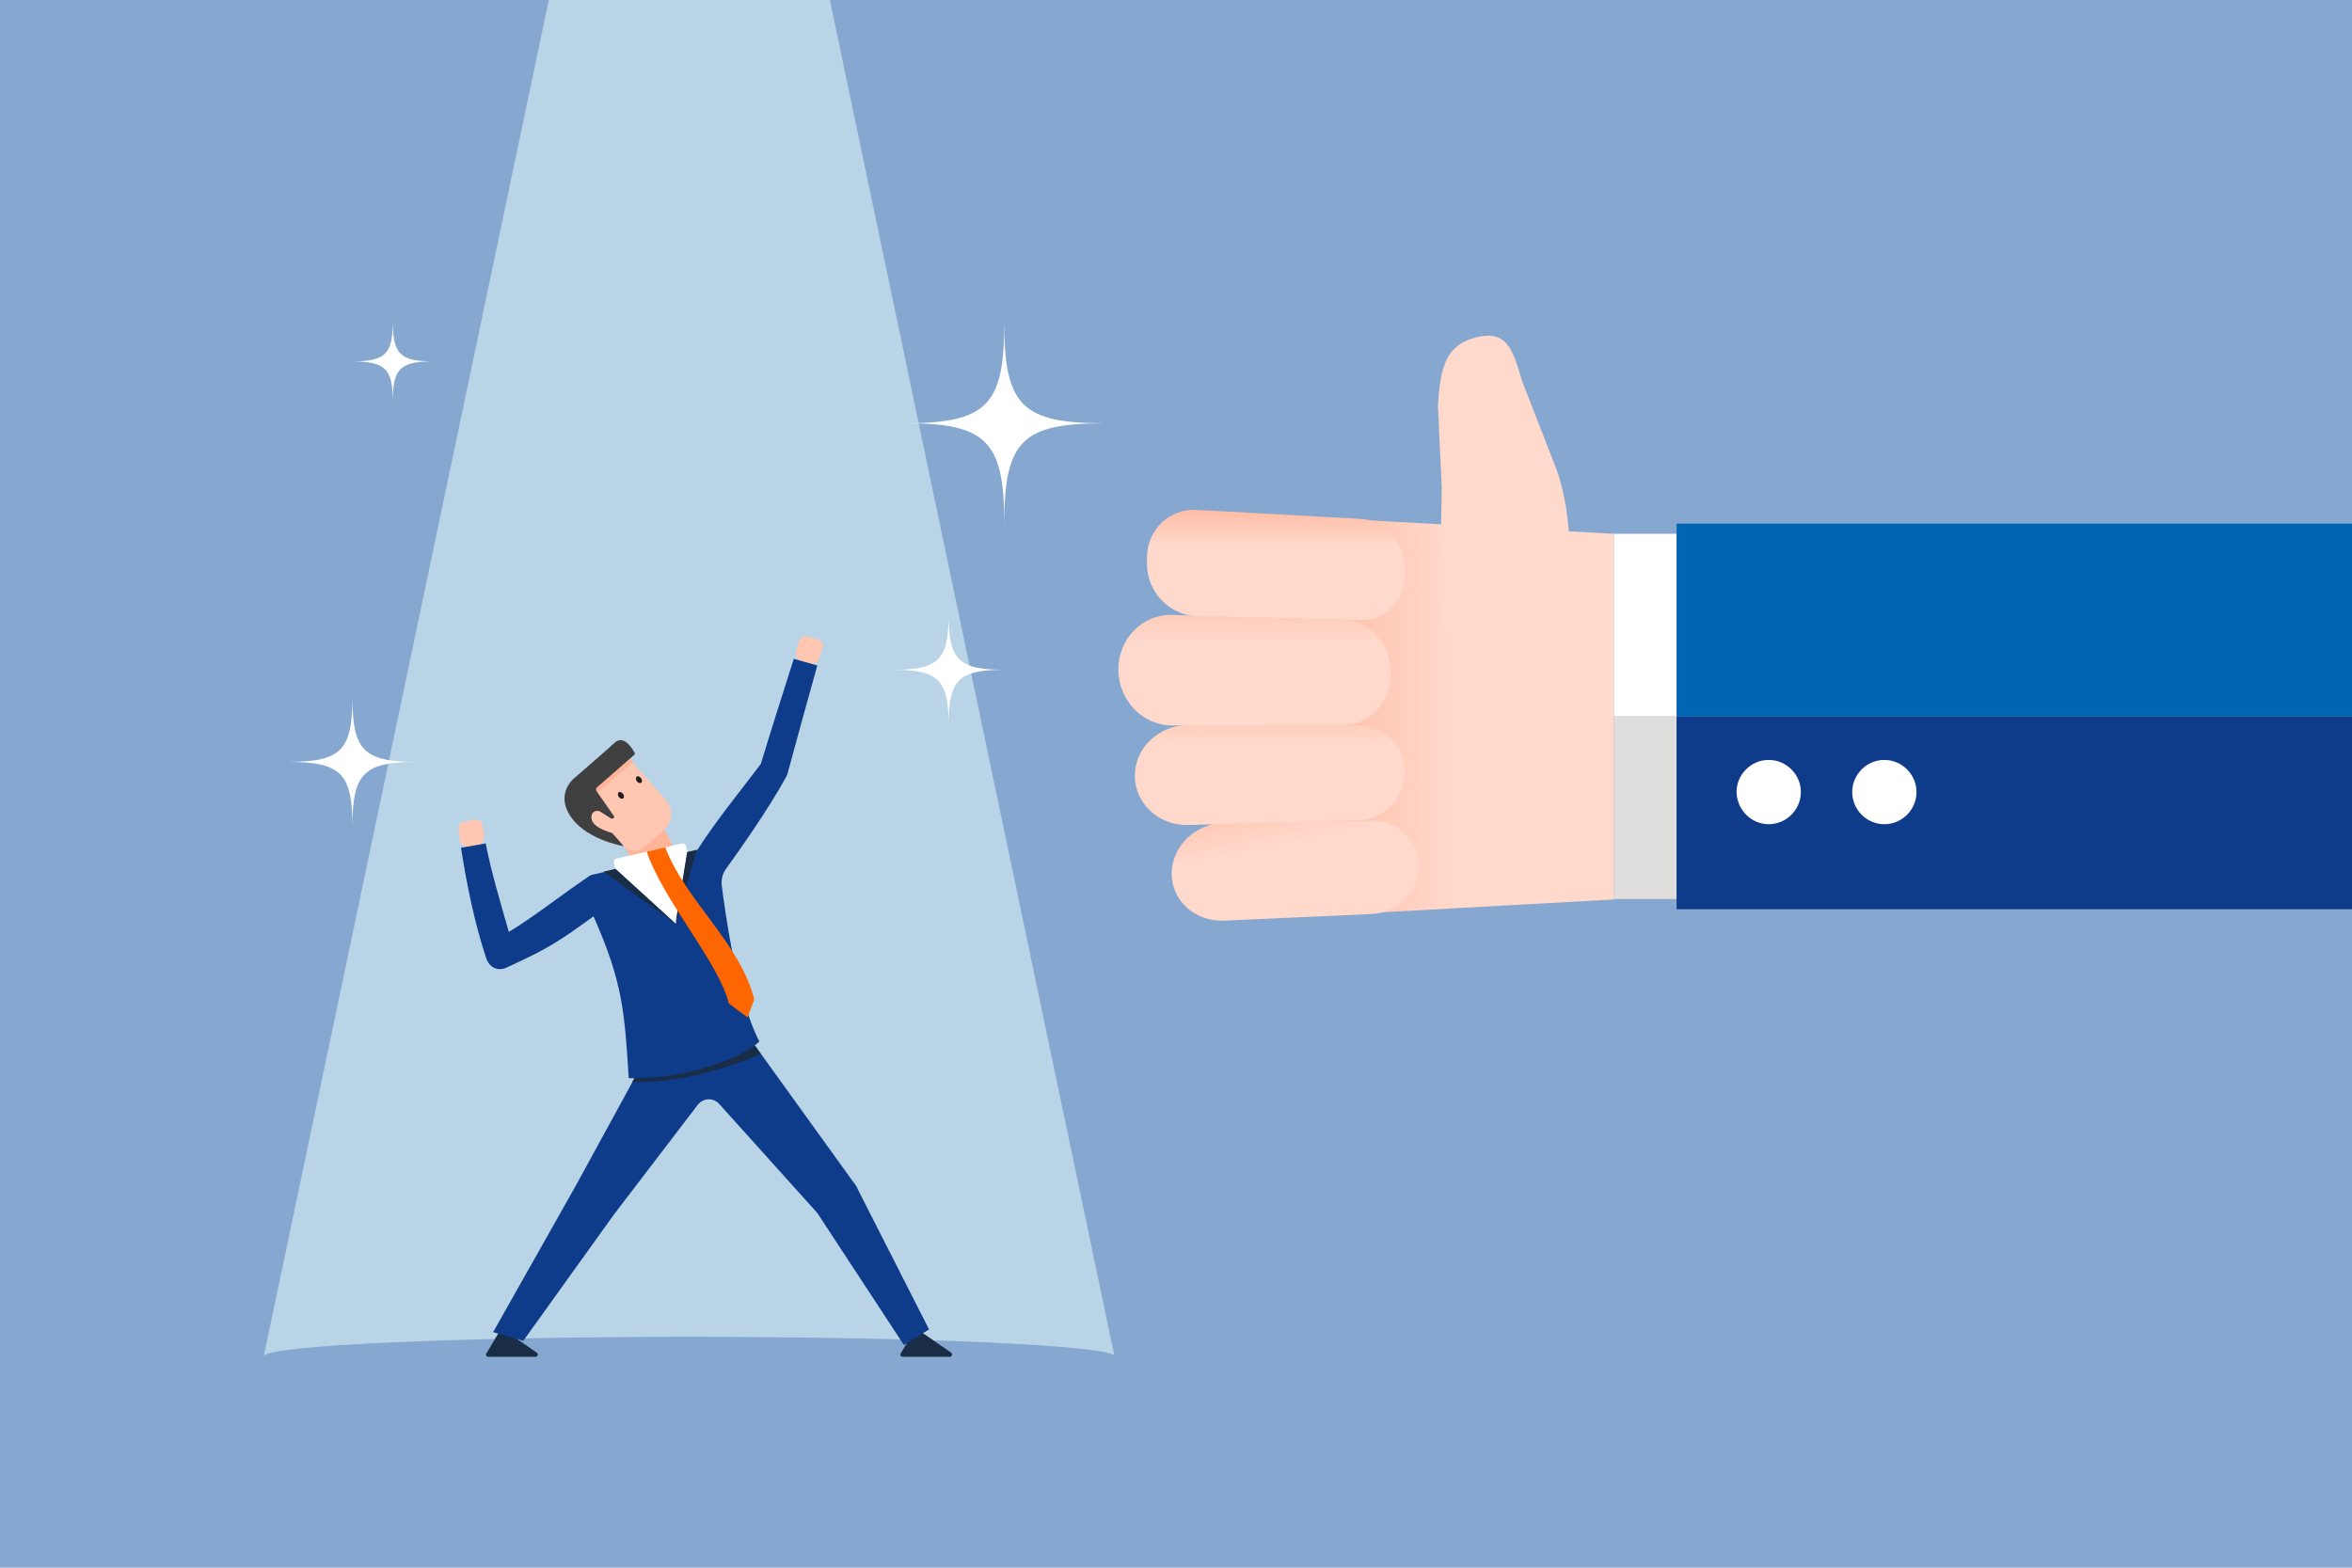
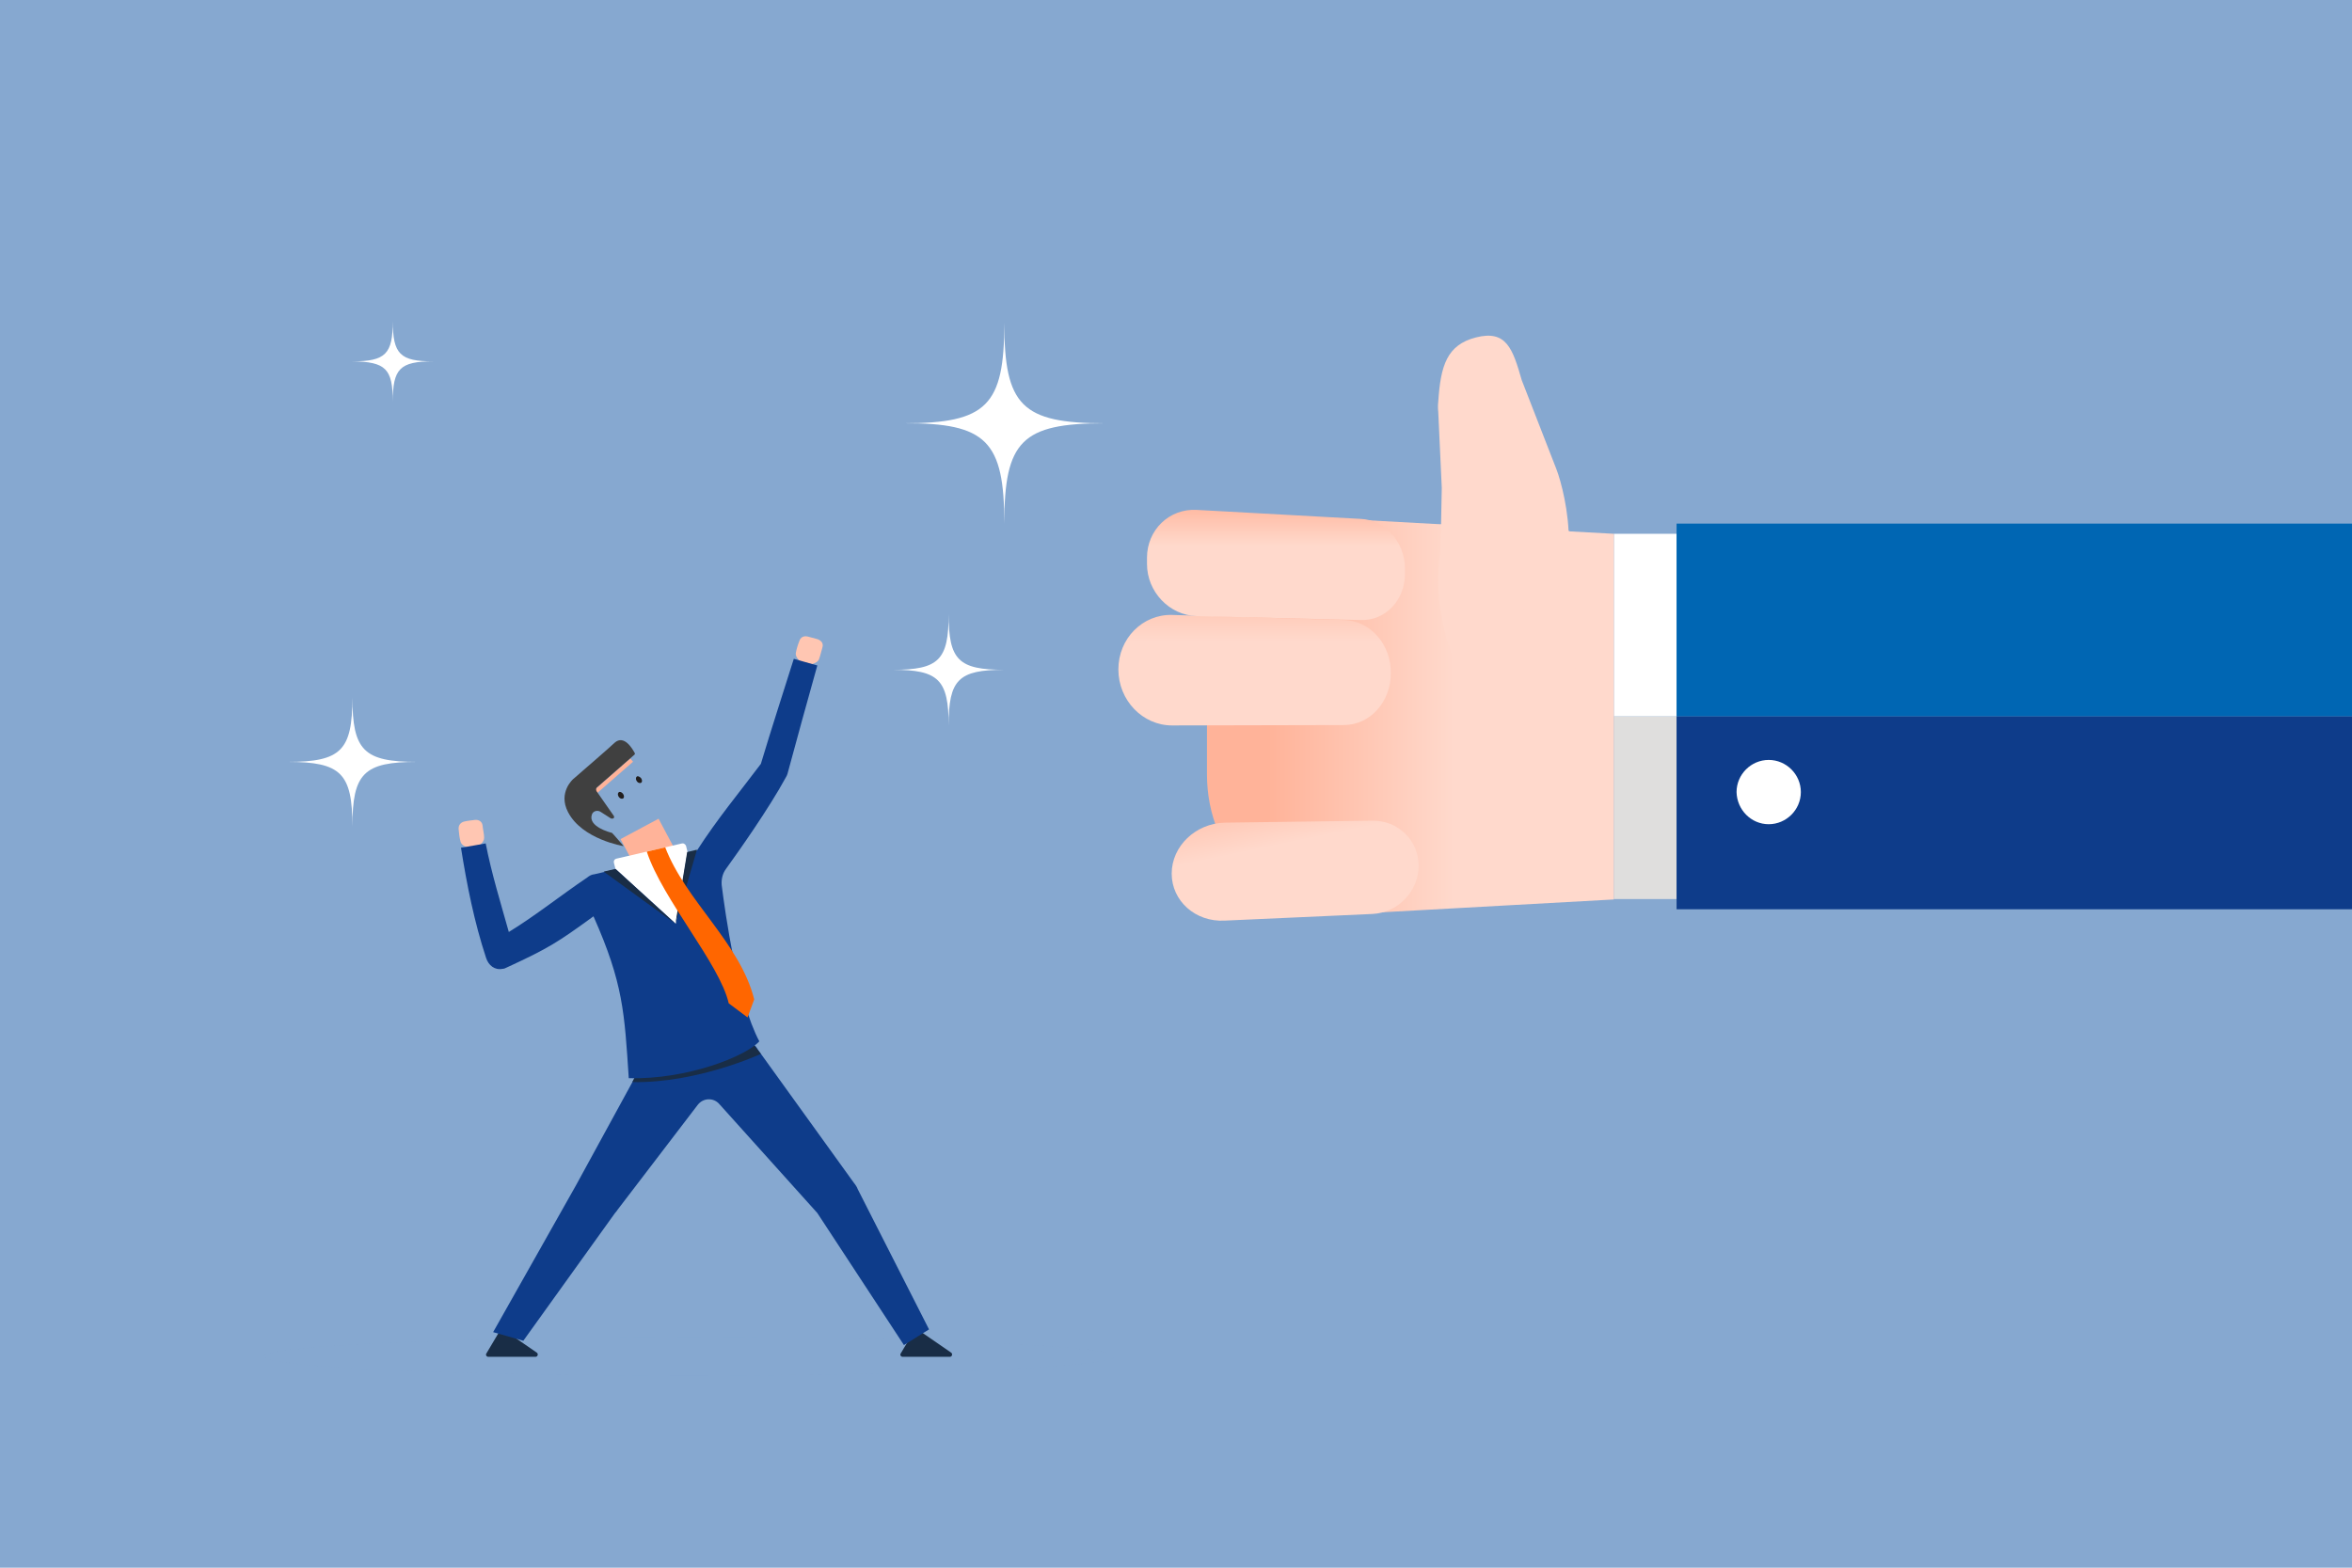
<svg xmlns="http://www.w3.org/2000/svg" version="1.1" id="Ebene_1" x="0px" y="0px" viewBox="0 0 600 400" style="enable-background:new 0 0 600 400;" xml:space="preserve">
  <style type="text/css">
	.st0{fill:#86A8D0;}
	.st1{fill:#FFFFFF;}
	.st2{fill:#DFDEDD;}
	.st3{fill:#0066B3;}
	.st4{fill:#0E3C8A;}
	.st5{fill:url(#SVGID_1_);}
	.st6{fill:url(#SVGID_00000183210438141969687910000014086947801597035183_);}
	.st7{fill:url(#SVGID_00000070825674627224244050000016033140073304983743_);}
	.st8{fill:url(#SVGID_00000176763761500129977760000016307476478486850433_);}
	.st9{fill:#FFD9CC;}
	.st10{fill:url(#SVGID_00000098201940150365273900000018035617705725330561_);}
	.st11{fill:#B8D4E6;}
	.st12{opacity:0.5;fill:#86A8D0;}
	.st13{fill:#192D46;}
	.st14{fill:#FFC6B2;}
	.st15{fill:#FFB399;}
	.st16{fill:#211E1E;}
	.st17{fill:#404040;}
	.st18{fill:#FF6600;}
</style>
  <rect class="st0" width="600" height="400" />
  <g>
    <rect x="411.7" y="136.2" class="st1" width="16" height="46.6" />
    <polygon class="st2" points="427.7,182.8 427.7,229.4 411.7,229.4 411.7,211.2 411.7,182.8  " />
  </g>
  <g>
    <rect x="427.7" y="133.6" class="st3" width="172.3" height="49.2" />
    <rect x="427.7" y="182.8" class="st4" width="172.3" height="49.2" />
    <path class="st1" d="M451.2,210.3c4.5,0,8.2-3.7,8.2-8.2c0-4.5-3.7-8.2-8.2-8.2c-4.5,0-8.2,3.7-8.2,8.2   C443.1,206.6,446.7,210.3,451.2,210.3z" />
-     <path class="st1" d="M480.7,210.3c4.5,0,8.2-3.7,8.2-8.2c0-4.5-3.7-8.2-8.2-8.2c-4.5,0-8.2,3.7-8.2,8.2   C472.5,206.6,476.2,210.3,480.7,210.3z" />
  </g>
  <linearGradient id="SVGID_1_" gradientUnits="userSpaceOnUse" x1="378.533" y1="181.849" x2="287.053" y2="181.849">
    <stop offset="8.376524e-02" style="stop-color:#FFD9CC" />
    <stop offset="0.602" style="stop-color:#FFB399" />
  </linearGradient>
  <path class="st5" d="M411.7,136.2l-103.8-5.7v67.1c0,20.8,16.1,36.7,35.2,35.7l68.6-3.8V136.2z" />
  <linearGradient id="SVGID_00000031888105850648459840000015252255959280119475_" gradientUnits="userSpaceOnUse" x1="330.422" y1="221.942" x2="320.082" y2="172.31">
    <stop offset="0.139" style="stop-color:#FFD9CC" />
    <stop offset="0.577" style="stop-color:#FFB399" />
  </linearGradient>
  <path style="fill:url(#SVGID_00000031888105850648459840000015252255959280119475_);" d="M350.1,209.4l-37.7,0.5  c-7.4,0.2-13.5,6-13.5,13v0c0,7,6.1,12.4,13.5,12l37.7-1.7c6.6-0.3,11.8-5.9,11.8-12.3v0C361.9,214.4,356.6,209.3,350.1,209.4z" />
  <linearGradient id="SVGID_00000144320222545599493610000016317626380897614500_" gradientUnits="userSpaceOnUse" x1="323.961" y1="195.775" x2="323.961" y2="154.462">
    <stop offset="0.139" style="stop-color:#FFD9CC" />
    <stop offset="0.577" style="stop-color:#FFB399" />
  </linearGradient>
-   <path style="fill:url(#SVGID_00000144320222545599493610000016317626380897614500_);" d="M346.5,185.1l-43.4-0.1  c-7.4,0-13.6,5.8-13.6,12.9v0c0,7.1,6.1,12.8,13.6,12.6l43.4-1.2c6.6-0.2,11.9-5.7,11.9-12.3v0C358.4,190.5,353.1,185.1,346.5,185.1  z" />
  <linearGradient id="SVGID_00000090985801266306784160000007195581906960716434_" gradientUnits="userSpaceOnUse" x1="-1844.455" y1="-2426.986" x2="-1844.455" y2="-2472.542" gradientTransform="matrix(1 0 0 1 2164.586 2596.968)">
    <stop offset="0.139" style="stop-color:#FFD9CC" />
    <stop offset="0.577" style="stop-color:#FFB399" />
  </linearGradient>
  <path style="fill:url(#SVGID_00000090985801266306784160000007195581906960716434_);" d="M342.8,158.2l-43.8-1.3  c-7.5-0.2-13.7,6-13.7,13.9v0c0,7.9,6.2,14.3,13.7,14.3l43.8-0.1c6.7,0,12-5.9,12-13.2v0C354.9,164.4,349.5,158.3,342.8,158.2z" />
  <path class="st9" d="M367.4,140.9c-2.3,16.8,3.6,33.7,16.2,46c2,1.9,4.1,3.8,6.5,5.5c17.9,12.8,10.2-56.9,10.2-56.9l-32.7-1.8  L367.4,140.9z" />
  <path class="st9" d="M397,119.6l-8.8-22.6c-2.3-8-3.9-12.9-11.7-10.9l0,0c-7.4,1.9-9,7.2-9.6,16.4c-0.1,0.9-0.1,1.7,0,2.6l0.9,19.4  l-0.4,20.3c2.2,7.4,14.9,11.9,22.5,10.4h0C405.5,151.6,399.4,125.7,397,119.6z" />
  <linearGradient id="SVGID_00000138567896439948432440000011430245883438441876_" gradientUnits="userSpaceOnUse" x1="325.504" y1="142.952" x2="325.504" y2="115.939">
    <stop offset="0.139" style="stop-color:#FFD9CC" />
    <stop offset="0.577" style="stop-color:#FFB399" />
  </linearGradient>
  <path style="fill:url(#SVGID_00000138567896439948432440000011430245883438441876_);" d="M347.2,132.4l-41.9-2.3  c-7-0.4-12.7,5.1-12.7,12.2v1.6c0,7.1,5.7,13.1,12.7,13.3l41.9,1c6.2,0.2,11.2-5.1,11.2-11.7V145  C358.4,138.4,353.4,132.7,347.2,132.4z" />
-   <path class="st11" d="M175.8,341.1c-59.3,0-107.5,2.2-108.5,4.9L140,0h71.7l72.6,346C283.3,343.3,235.1,341.1,175.8,341.1z" />
  <ellipse class="st12" cx="175.8" cy="346.1" rx="108.5" ry="4.9" />
  <g>
    <path class="st13" d="M127.9,338.9L127.9,338.9l9,6.2c0.5,0.3,0.3,1.1-0.3,1.1l-12,0c-0.5,0-0.8-0.5-0.5-0.9L127.9,338.9z" />
    <g>
      <path class="st13" d="M233.6,338.9L233.6,338.9l9,6.2c0.5,0.3,0.3,1.1-0.3,1.1l-12,0c-0.5,0-0.8-0.5-0.5-0.9L233.6,338.9z" />
      <path class="st4" d="M146.9,302.5l21.2-38.8c2.4-4.1,22.3,0.5,24.6,3.2v0l0,0l0,0c0.3,0.3,0.5,0.7,0.7,1l24.5,34l0,0    c0.2,0.2,0.3,0.4,0.5,0.7c0.2,0.3,0.3,0.5,0.4,0.8l18.2,35.8l-6.4,4l-22.1-33.7l-25-27.8c-1.5-1.7-4.1-1.6-5.5,0.2l-20.4,26.7    c0,0,0,0,0,0c-0.2,0.3-0.4,0.6-0.7,0.9l-23.4,32.6l-7.7-2.2L146.9,302.5z" />
    </g>
    <path class="st13" d="M191.9,266.1l2.2,2.8c0,0-16.1,7.5-32.8,7.2l0.9-1.7L191.9,266.1z" />
    <path class="st14" d="M206,162.4c0.7,0.2,1.9,0.5,2.6,0.7c1,0.4,1.5,1.1,1.2,2.1c-0.3,1-0.5,2-0.9,3.1c-0.5,1-2.5,1.5-3.5,1.2   c-1.1-0.3-2.5-1.7-2.4-2.8c0.2-1.1,0.5-2.1,0.9-3.1C204.2,162.6,205,162.2,206,162.4z" />
    <path class="st14" d="M121.2,209.2c-0.7,0.1-1.9,0.2-2.7,0.4c-1,0.2-1.6,1-1.5,2c0.1,1.1,0.2,2.1,0.5,3.2c0.3,1.1,2.2,1.8,3.3,1.6   c1.1-0.2,2.7-1.4,2.7-2.6c0-1.1-0.3-2.1-0.4-3.2C123,209.7,122.2,209.1,121.2,209.2z" />
    <path class="st4" d="M123.9,215.2c1.5,7.7,3.8,15.1,5.9,22.6c7-4.3,12.9-9.1,20-13.9c0.5-0.4,1-0.7,1.6-0.8c0,0,0.1,0,0.1,0   l26.3-6.1c5.3-8.2,10.5-14.4,16.3-22.1c2.7-9,5.6-17.9,8.4-26.8c2,0.6,4,1.1,6,1.7c-2.6,9.2-5.1,18.4-7.6,27.6   c-0.1,0.3-0.2,0.6-0.4,0.9c0,0,0,0,0,0c-4.4,8.1-12.2,19.1-15.3,23.4c-0.9,1.2-1.2,2.7-1.1,4.1c0.9,7.2,4,29.3,9.6,39.9   c-3.4,3.8-18.4,9.8-33.3,9.4c-1.1-16.7-1.4-24.2-9-41.3c-9.2,6.7-11.6,8.2-22,13c0,0,0,0,0,0c-0.4,0.2-0.8,0.4-1.2,0.4   c-2,0.4-3.6-0.9-4.2-2.8c0,0,0,0,0,0c-3-9.1-4.9-18.6-6.4-28.1C119.8,215.9,121.8,215.6,123.9,215.2z" />
    <path class="st15" d="M170.2,222.5l-1.9,1.1c-2.1,1.1-4.8,0.4-5.9-1.8l-4.1-7.7l9.7-5.2l4.1,7.7   C173.2,218.7,172.4,221.3,170.2,222.5z" />
-     <path class="st14" d="M164.4,216.2l5-4.4c2.2-2,2.5-5.4,0.5-7.6l-10.1-11.5l-15.1,13.1l14.4,10   C160.5,217.4,162.8,217.5,164.4,216.2z" />
    <g>
      <path class="st16" d="M163.5,198.5c0.3,0.4,0.4,0.9,0.1,1.2c-0.3,0.2-0.8,0.1-1.1-0.3c-0.3-0.4-0.4-0.9-0.1-1.2    C162.6,197.9,163.1,198.1,163.5,198.5z" />
      <path class="st16" d="M158.9,202.5c0.3,0.4,0.4,0.9,0.1,1.2c-0.3,0.2-0.8,0.1-1.1-0.3c-0.3-0.4-0.4-0.9-0.1-1.2    C158,201.9,158.6,202.1,158.9,202.5z" />
    </g>
    <rect x="150.3" y="197.6" transform="matrix(0.753 -0.658 0.658 0.753 -91.687 151.725)" class="st15" width="12.3" height="1.1" />
    <path class="st17" d="M146.2,198.8c0,0-3.9,3.4-1.3,8.4c3.6,7,14.2,8.7,14.2,8.7s-2.9-3.4-3-3.4c-0.5-0.1-6.2-1.6-5.1-4.7   c0.3-0.9,1.5-1.2,2.3-0.6l2.5,1.6c0.2,0.1,0.5,0.1,0.7,0l0,0c0.2-0.2,0.2-0.4,0.1-0.6l-4.4-6.3c-0.2-0.3-0.2-0.8,0.1-1l9.5-8.3   c0.2-0.1,0.2-0.4,0.1-0.5c-0.6-1.1-2.7-4.7-5.1-2.6C156.5,189.9,146.2,198.8,146.2,198.8z" />
    <path class="st1" d="M174,215.2l-16.8,3.9c-0.4,0.1-0.7,0.5-0.6,1l0.4,1.6l15.4,14l3-18.3l-0.4-1.6   C174.8,215.4,174.4,215.1,174,215.2z" />
    <polygon class="st13" points="157,221.7 172.3,235.7 154,222.4  " />
    <polygon class="st13" points="175.3,217.4 172.3,235.7 177.8,216.8  " />
    <path class="st18" d="M169.7,216.2l-4.7,1.1c4,12.2,18.6,28.6,20.9,38.7l4.8,3.6l1.7-4.6C188.8,240.6,175,230,169.7,216.2z" />
  </g>
  <g>
    <path class="st1" d="M256.2,133.6c0-21.1,4.5-25.6,25.6-25.6c-21.1,0-25.6-4.5-25.6-25.6c0,21.1-4.5,25.6-25.6,25.6   C251.6,107.9,256.2,112.5,256.2,133.6z" />
    <path class="st1" d="M89.9,210.9c0-13.6,2.9-16.5,16.5-16.5c-13.6,0-16.5-2.9-16.5-16.5c0,13.6-2.9,16.5-16.5,16.5   C87,194.4,89.9,197.3,89.9,210.9z" />
    <path class="st1" d="M242,185.1c0-11.7,2.5-14.2,14.2-14.2c-11.7,0-14.2-2.5-14.2-14.2c0,11.7-2.5,14.2-14.2,14.2   C239.4,170.9,242,173.4,242,185.1z" />
    <path class="st1" d="M100.2,102.5c0-8.4,1.8-10.3,10.3-10.3c-8.4,0-10.3-1.8-10.3-10.3c0,8.4-1.8,10.3-10.3,10.3   C98.4,92.3,100.2,94.1,100.2,102.5z" />
  </g>
</svg>